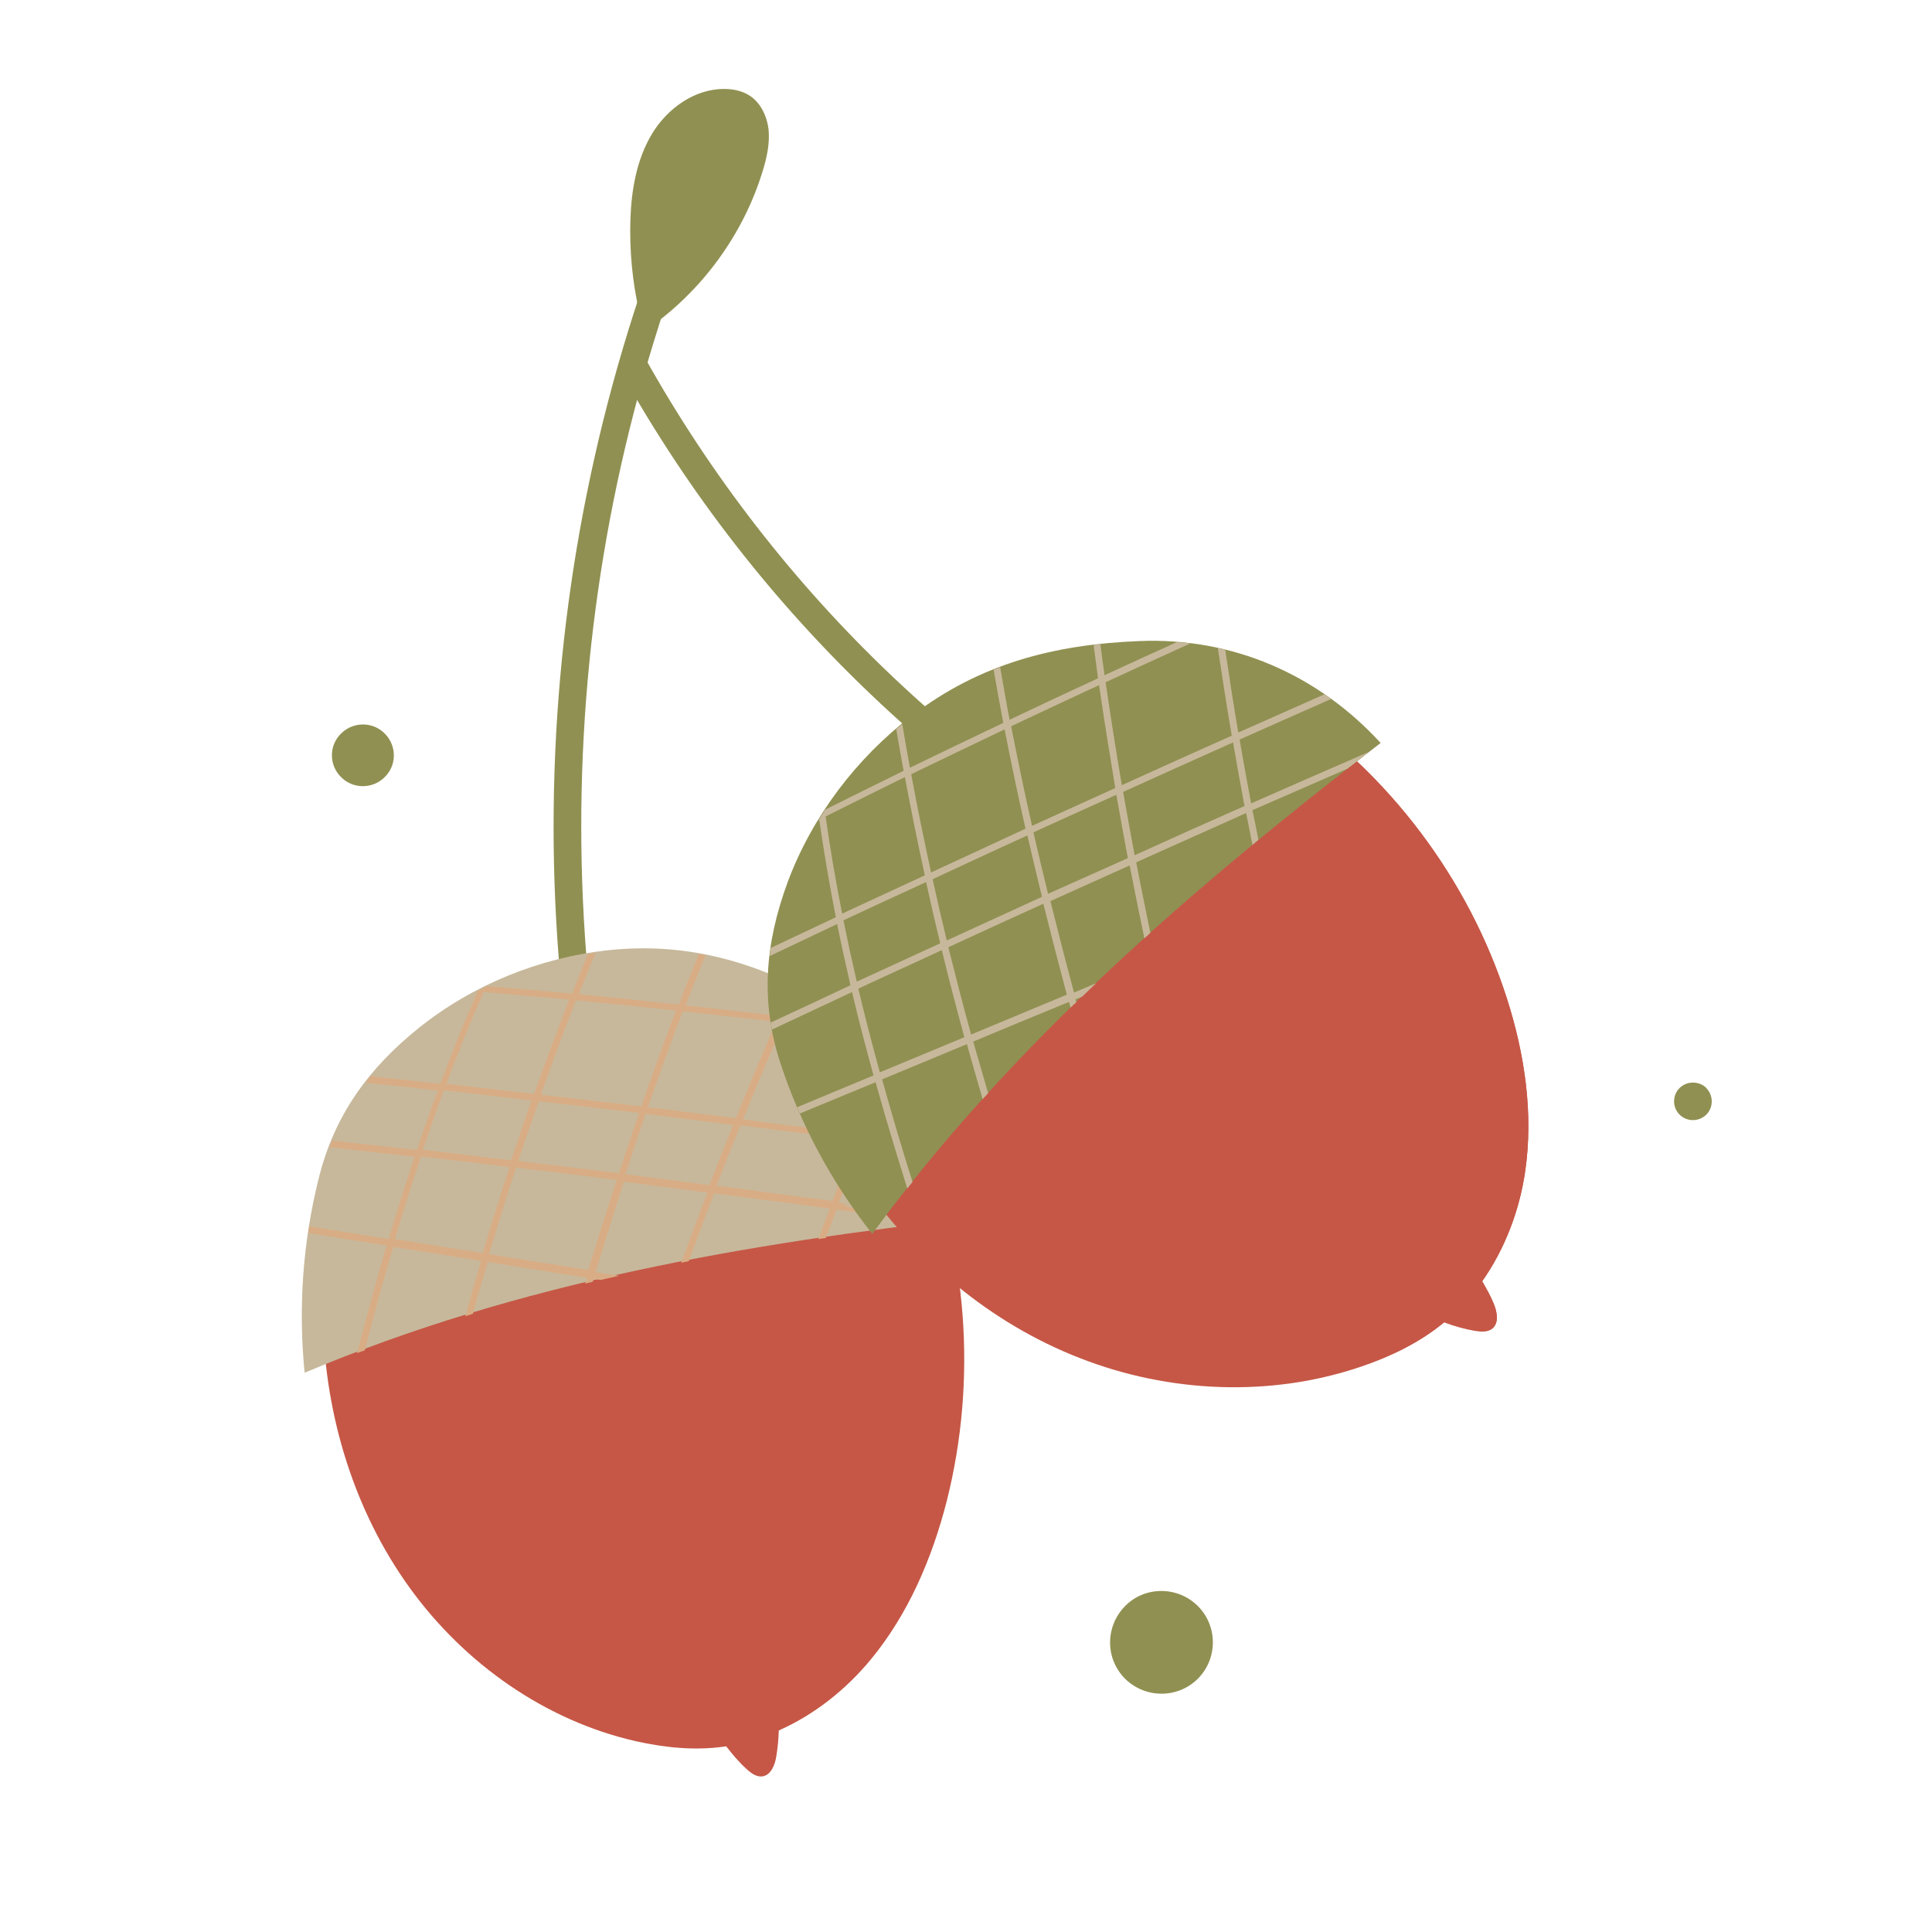
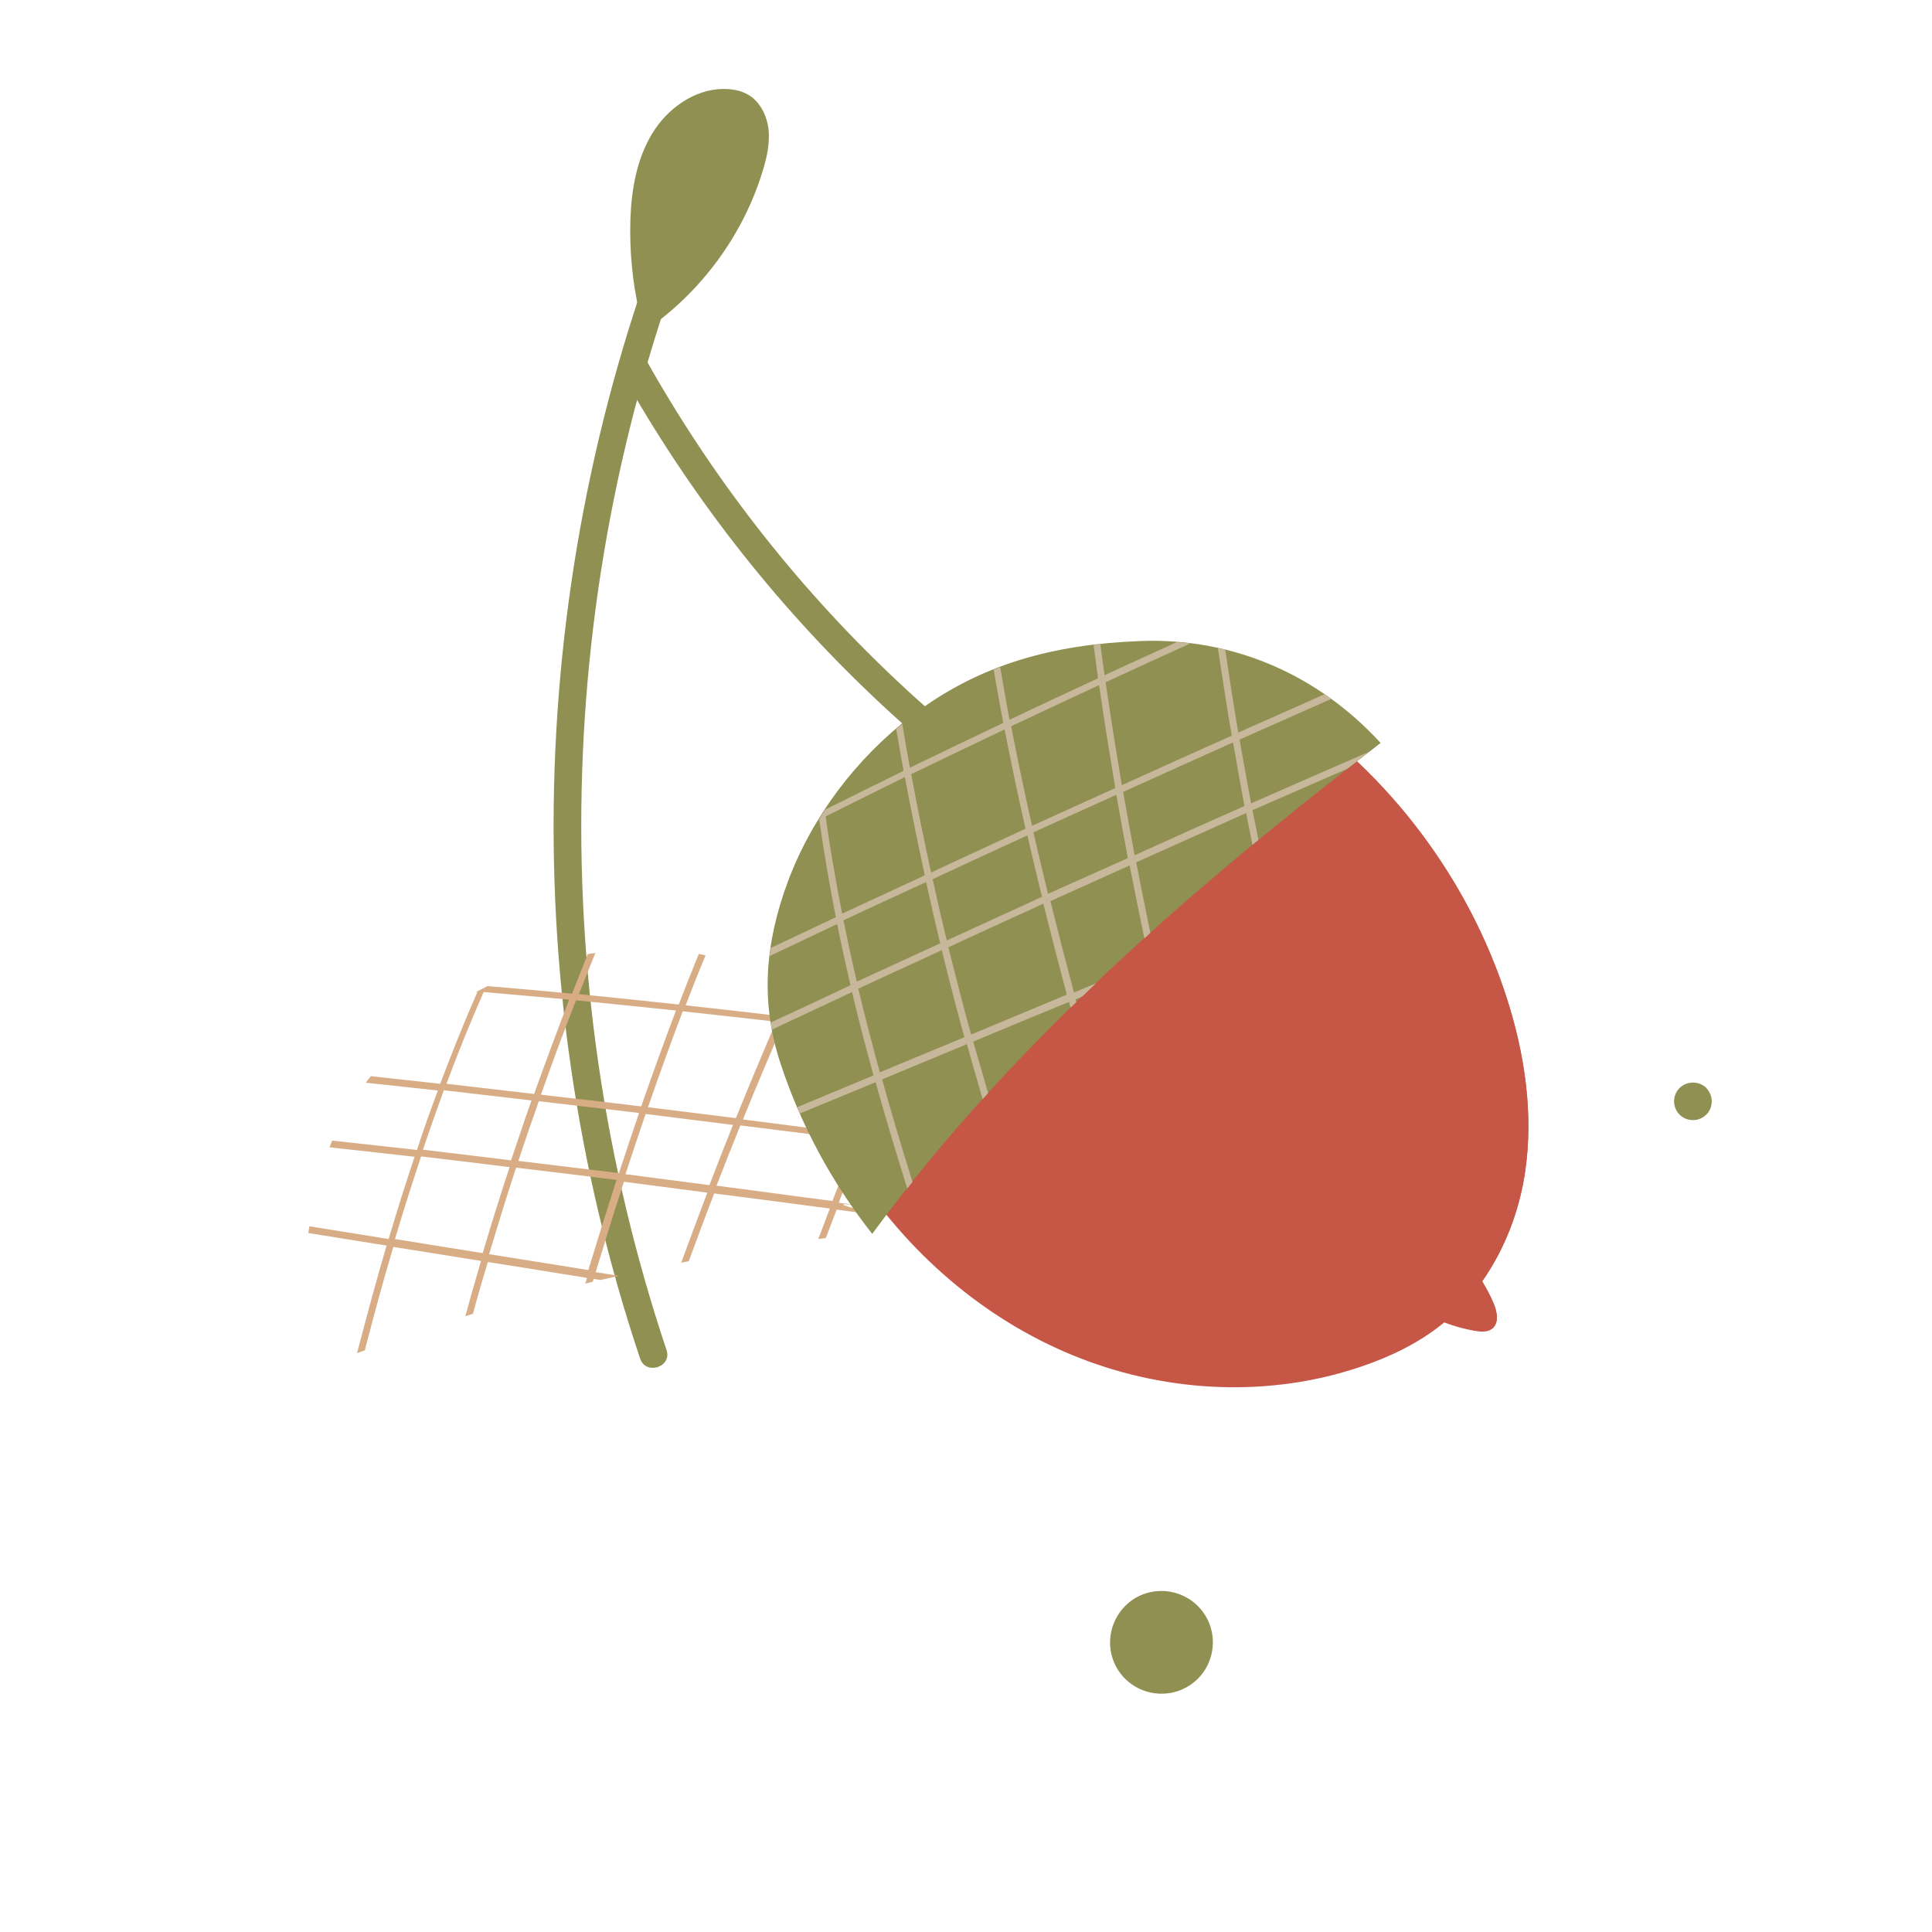
<svg xmlns="http://www.w3.org/2000/svg" version="1.2" preserveAspectRatio="xMidYMid meet" height="200" viewBox="0 0 150 150" zoomAndPan="magnify" width="200">
  <defs>
    <clipPath id="2b8a0d3f23">
      <path d="M 129 84 L 132.91 84 L 132.91 87 L 129 87 Z M 129 84" />
    </clipPath>
    <clipPath id="1d04294392">
      <path d="M 25 88 L 75 88 L 75 137.934 L 25 137.934 Z M 25 88" />
    </clipPath>
    <clipPath id="57af4c8f08">
      <path d="M 23.41 73 L 76 73 L 76 107 L 23.41 107 Z M 23.41 73" />
    </clipPath>
    <clipPath id="189a9cc07c">
      <path d="M 48 6.906 L 60 6.906 L 60 26 L 48 26 Z M 48 6.906" />
    </clipPath>
    <clipPath id="91cc763ba3">
      <path d="M 23.41 73 L 72 73 L 72 106 L 23.41 106 Z M 23.41 73" />
    </clipPath>
  </defs>
  <g id="213b9a91d3">
    <path d="M 93.031 124.723 C 94.574 126.301 94.535 128.832 92.969 130.367 C 91.387 131.906 88.867 131.863 87.324 130.309 C 85.777 128.73 85.82 126.219 87.383 124.664 C 88.949 123.105 91.508 123.164 93.031 124.723" style="stroke:none;fill-rule:nonzero;fill:#909052;fill-opacity:1;" />
-     <path d="M 29.891 56.973 C 30.824 57.926 30.805 59.441 29.852 60.352 C 28.895 61.285 27.371 61.262 26.457 60.312 C 25.523 59.363 25.543 57.844 26.5 56.934 C 27.453 56.004 28.977 56.023 29.891 56.973" style="stroke:none;fill-rule:nonzero;fill:#909052;fill-opacity:1;" />
    <g clip-path="url(#2b8a0d3f23)" clip-rule="nonzero">
      <path d="M 132.484 84.488 C 133.051 85.074 133.031 86.004 132.465 86.551 C 131.875 87.117 130.961 87.098 130.391 86.531 C 129.824 85.945 129.844 85.012 130.41 84.465 C 131 83.898 131.934 83.922 132.504 84.488" style="stroke:none;fill-rule:nonzero;fill:#909052;fill-opacity:1;" />
    </g>
    <path d="M 52.727 14.633 C 40.883 43.562 39.785 75.848 49.699 105.484 C 50.145 106.801 52.195 106.133 51.75 104.816 C 42.02 75.746 43.035 44.008 54.656 15.625 C 55.184 14.352 53.254 13.379 52.727 14.652" style="stroke:none;fill-rule:nonzero;fill:#909052;fill-opacity:1;" />
    <g clip-path="url(#1d04294392)" clip-rule="nonzero">
-       <path d="M 71.336 88.109 L 25.074 102.57 C 25.258 109.996 27.535 117.359 31.801 123.266 C 36.066 129.176 42.344 133.586 49.352 135.184 C 51.609 135.688 53.945 135.93 56.238 135.605 C 56.281 135.605 56.34 135.586 56.383 135.586 C 56.871 136.215 57.379 136.82 57.965 137.348 C 58.312 137.672 58.758 137.996 59.227 137.914 C 59.875 137.793 60.18 137.004 60.281 136.316 C 60.383 135.668 60.445 135.02 60.465 134.352 C 63.207 133.141 65.668 131.195 67.617 128.832 C 70.523 125.309 72.371 120.98 73.508 116.531 C 75.887 107.105 75.113 96.906 71.355 88.086" style="stroke:none;fill-rule:nonzero;fill:#c65746;fill-opacity:1;" />
-     </g>
+       </g>
    <g clip-path="url(#57af4c8f08)" clip-rule="nonzero">
-       <path d="M 75.824 94.539 C 74.605 87.461 70.684 81.535 64.609 78.012 C 59.086 74.816 53.598 73.078 47.117 73.785 C 41.875 74.371 36.695 76.457 32.512 79.812 C 28.609 82.949 25.969 86.57 24.75 91.465 C 23.512 96.402 23.145 101.539 23.652 106.578 C 40.332 99.539 58.027 96.523 75.844 94.52" style="stroke:none;fill-rule:nonzero;fill:#c7b89b;fill-opacity:1;" />
-     </g>
+       </g>
    <path d="M 48.258 28.957 C 58.738 47.688 74.562 62.699 93.844 72.246 C 95.082 72.875 96.059 70.953 94.82 70.324 C 75.844 60.918 60.363 46.191 50.062 27.762 C 49.395 26.551 47.586 27.762 48.277 28.957" style="stroke:none;fill-rule:nonzero;fill:#909052;fill-opacity:1;" />
    <g clip-path="url(#189a9cc07c)" clip-rule="nonzero">
      <path d="M 49.637 24.242 C 49.09 21.875 48.867 19.43 48.945 17 C 49.027 14.715 49.434 12.367 50.613 10.406 C 51.789 8.445 53.902 6.906 56.199 6.906 C 56.871 6.906 57.559 7.027 58.148 7.391 C 59.043 7.938 59.551 9.012 59.672 10.062 C 59.773 11.113 59.551 12.164 59.246 13.176 C 57.742 18.195 54.453 22.684 50.105 25.66" style="stroke:none;fill-rule:nonzero;fill:#909052;fill-opacity:1;" />
    </g>
    <path d="M 99.777 54.668 L 66.824 91.609 C 70.969 97.758 76.922 102.754 83.848 105.445 C 90.777 108.156 98.66 108.5 105.707 106.094 C 107.965 105.324 110.156 104.27 112.004 102.773 C 112.047 102.734 112.086 102.695 112.129 102.672 C 112.879 102.957 113.672 103.18 114.465 103.32 C 114.953 103.402 115.5 103.461 115.887 103.137 C 116.395 102.695 116.23 101.863 115.969 101.238 C 115.723 100.629 115.398 100.062 115.074 99.496 C 116.82 97.008 117.957 94.055 118.406 91.02 C 119.074 86.512 118.383 81.855 116.984 77.508 C 114.016 68.281 107.863 60.109 99.816 54.707" style="stroke:none;fill-rule:nonzero;fill:#c65746;fill-opacity:1;" />
    <g clip-path="url(#91cc763ba3)" clip-rule="nonzero">
      <path d="M 64.609 93.246 C 61.625 92.84 58.617 92.457 55.629 92.055 C 56.238 90.496 56.848 88.938 57.48 87.379 C 60.484 87.742 63.473 88.129 66.48 88.531 C 65.848 90.09 65.238 91.668 64.629 93.246 M 55.082 92.012 C 52.91 91.73 50.734 91.445 48.562 91.164 C 49.07 89.605 49.598 88.047 50.125 86.488 C 52.379 86.773 54.656 87.055 56.91 87.34 C 56.281 88.898 55.672 90.453 55.082 92.012 M 49.781 85.902 C 47.18 85.578 44.598 85.297 42 84.992 C 42.871 82.523 43.766 80.098 44.723 77.668 C 47.301 77.914 49.902 78.195 52.48 78.457 C 51.547 80.926 50.652 83.414 49.781 85.902 M 48.055 91.082 C 45.453 90.758 42.852 90.453 40.25 90.133 C 40.758 88.574 41.289 87.035 41.836 85.5 C 44.438 85.801 47.035 86.105 49.617 86.41 C 49.09 87.965 48.562 89.523 48.055 91.082 M 45.676 98.605 C 43.117 98.203 40.535 97.777 37.977 97.375 C 38.648 95.129 39.336 92.883 40.07 90.656 C 42.668 90.961 45.27 91.285 47.871 91.609 C 47.117 93.934 46.387 96.262 45.676 98.605 M 39.703 90.09 C 37.43 89.809 35.133 89.543 32.836 89.262 C 33.363 87.723 33.895 86.188 34.461 84.648 C 36.738 84.91 38.992 85.176 41.266 85.438 C 40.719 86.977 40.211 88.512 39.684 90.07 M 37.469 97.293 C 35.191 96.93 32.938 96.562 30.664 96.199 C 31.312 94.035 31.984 91.91 32.695 89.785 C 34.988 90.051 37.266 90.332 39.562 90.617 C 38.828 92.84 38.141 95.066 37.469 97.312 M 37.57 77.023 C 39.785 77.223 41.98 77.406 44.191 77.609 C 43.258 80.035 42.344 82.484 41.469 84.934 C 39.215 84.668 36.941 84.406 34.664 84.145 C 35.559 81.734 36.516 79.367 37.551 77.023 M 53.012 78.52 C 55.426 78.781 57.844 79.047 60.262 79.328 C 59.188 81.816 58.148 84.305 57.133 86.812 C 54.859 86.531 52.582 86.246 50.309 85.965 C 51.18 83.457 52.074 80.988 53.012 78.5 M 65.137 93.328 C 65.746 91.75 66.355 90.172 66.988 88.613 C 68.652 88.828 70.312 89.051 71.965 89.281 C 71.883 89.078 71.395 88.309 71.312 88.129 C 68.977 87.805 69.527 88.41 67.191 88.129 C 68.004 86.105 68.855 84.102 69.711 82.102 C 69.586 81.957 69.445 81.836 69.324 81.695 C 68.41 83.82 67.516 85.922 66.66 88.066 C 63.676 87.684 60.668 87.297 57.684 86.914 C 58.699 84.406 59.754 81.918 60.832 79.43 C 63.148 79.711 65.484 79.977 67.801 80.277 C 67.535 80.055 67.27 79.855 66.988 79.633 C 65.016 79.391 63.047 79.145 61.055 78.922 C 61.379 78.176 61.703 77.426 62.051 76.699 C 61.887 76.617 61.746 76.535 61.582 76.477 C 61.238 77.285 60.871 78.074 60.527 78.883 C 58.09 78.602 55.672 78.316 53.234 78.055 C 53.723 76.758 54.25 75.465 54.777 74.168 C 54.613 74.129 54.434 74.109 54.25 74.07 C 53.723 75.383 53.191 76.68 52.703 77.992 C 50.125 77.711 47.547 77.445 44.945 77.184 C 45.371 76.113 45.797 75.039 46.223 73.988 C 46.02 74.008 45.816 74.047 45.637 74.07 C 45.23 75.078 44.824 76.113 44.418 77.145 C 42.223 76.941 40.027 76.738 37.855 76.559 C 37.551 76.699 37.266 76.859 36.961 77.023 C 37 77.023 37.023 77.023 37.062 77.023 C 36.027 79.367 35.09 81.734 34.176 84.145 C 32.391 83.941 30.582 83.758 28.793 83.555 C 28.652 83.719 28.531 83.879 28.406 84.062 C 30.277 84.266 32.125 84.465 33.996 84.668 C 33.426 86.188 32.879 87.723 32.371 89.281 C 30.176 89.039 27.98 88.797 25.789 88.555 C 25.727 88.715 25.645 88.898 25.586 89.078 C 27.777 89.32 29.992 89.566 32.188 89.809 C 31.477 91.93 30.805 94.055 30.176 96.199 C 28.125 95.875 26.07 95.531 24.02 95.207 C 24 95.391 23.957 95.574 23.938 95.734 C 25.969 96.059 27.98 96.383 30.012 96.707 C 29.199 99.477 28.449 102.27 27.719 105.059 C 27.922 104.98 28.125 104.918 28.328 104.836 C 29.016 102.148 29.75 99.457 30.539 96.809 C 32.816 97.172 35.07 97.535 37.348 97.898 C 36.922 99.336 36.516 100.75 36.129 102.188 C 36.332 102.129 36.516 102.066 36.719 102.004 C 37.082 100.648 37.469 99.316 37.875 97.98 C 40.434 98.383 43.016 98.809 45.574 99.215 C 45.535 99.375 45.492 99.516 45.434 99.66 C 45.637 99.617 45.816 99.559 46.02 99.516 C 46.043 99.438 46.062 99.375 46.082 99.297 C 46.266 99.316 46.449 99.355 46.629 99.375 C 47.098 99.273 47.566 99.172 48.055 99.051 C 47.445 98.949 46.855 98.871 46.246 98.77 C 46.957 96.422 47.688 94.074 48.438 91.75 C 50.594 92.031 52.766 92.316 54.918 92.598 C 54.23 94.398 53.559 96.219 52.887 98.039 C 53.09 98 53.293 97.961 53.477 97.918 C 54.129 96.16 54.777 94.398 55.449 92.66 C 58.434 93.043 61.441 93.43 64.426 93.832 C 64.121 94.621 63.84 95.41 63.531 96.199 C 63.734 96.18 63.918 96.141 64.121 96.117 C 64.406 95.391 64.672 94.641 64.957 93.914 C 67.535 94.258 64.957 93.914 67.535 94.258 C 68.246 94.176 61.949 92.922 68.367 93.832 C 65.16 93.367 68.367 93.832 65.16 93.387" style="stroke:none;fill-rule:nonzero;fill:#d8ad85;fill-opacity:1;" />
    </g>
    <path d="M 92.867 62.418 C 97.055 68.625 100.508 75.301 102.883 82.402 C 105.383 89.93 106.562 98 106.133 105.91 C 108.246 105.16 110.277 104.148 112.004 102.734 C 112.047 102.695 112.086 102.672 112.129 102.633 C 112.879 102.918 113.672 103.137 114.465 103.281 C 114.953 103.359 115.5 103.422 115.887 103.098 C 116.395 102.652 116.23 101.824 115.969 101.195 C 115.723 100.59 115.398 100.023 115.074 99.457 C 116.82 96.969 117.957 94.016 118.406 90.98 C 119.074 86.469 118.383 81.816 116.984 77.469 C 114.016 68.242 107.863 60.07 99.816 54.668 L 92.891 62.418 Z M 92.867 62.418" style="stroke:none;fill-rule:nonzero;fill:#c65746;fill-opacity:1;" />
    <path d="M 107.191 57.684 C 102.316 52.363 95.672 49.469 88.441 49.773 C 81.879 50.035 76.09 51.512 70.785 55.578 C 66.48 58.875 63.047 63.406 61.156 68.484 C 59.41 73.219 59.023 77.691 60.566 82.465 C 62.133 87.277 64.57 91.809 67.719 95.797 C 78.629 80.945 92.586 68.93 107.191 57.684" style="stroke:none;fill-rule:nonzero;fill:#909052;fill-opacity:1;" />
    <path d="M 96.629 62.578 C 93.781 63.832 90.938 65.105 88.094 66.402 C 87.789 64.762 87.484 63.125 87.199 61.484 C 90.043 60.191 92.891 58.918 95.734 57.641 C 96.016 59.301 96.32 60.941 96.625 62.598 M 87.566 66.625 C 85.492 67.555 83.441 68.465 81.371 69.395 C 80.984 67.816 80.598 66.219 80.234 64.621 C 82.367 63.648 84.52 62.68 86.672 61.707 C 86.957 63.348 87.262 64.984 87.566 66.625 M 79.621 64.34 C 77.164 65.473 74.727 66.605 72.289 67.738 C 71.742 65.207 71.211 62.66 70.746 60.109 C 73.164 58.938 75.582 57.785 77.996 56.629 C 78.504 59.219 79.035 61.77 79.621 64.34 M 80.883 69.637 C 78.426 70.75 75.965 71.902 73.508 73.016 C 73.121 71.438 72.758 69.859 72.41 68.262 C 74.848 67.129 77.309 65.977 79.766 64.863 C 80.129 66.461 80.516 68.039 80.902 69.637 M 82.832 77.223 C 80.355 78.258 77.875 79.289 75.398 80.32 C 74.77 78.074 74.199 75.809 73.629 73.543 C 76.09 72.41 78.547 71.277 81.004 70.164 C 81.594 72.531 82.203 74.879 82.832 77.246 M 73 73.238 C 70.848 74.23 68.672 75.223 66.52 76.215 C 66.152 74.637 65.809 73.059 65.484 71.457 C 67.617 70.449 69.75 69.477 71.902 68.484 C 72.25 70.062 72.613 71.66 73 73.238 M 74.891 80.523 C 72.695 81.434 70.5 82.344 68.309 83.254 C 67.719 81.09 67.148 78.922 66.641 76.758 C 68.793 75.746 70.969 74.777 73.121 73.766 C 73.672 76.031 74.258 78.277 74.871 80.523 M 64.102 63.387 C 66.152 62.375 68.184 61.344 70.258 60.332 C 70.727 62.883 71.254 65.43 71.801 67.961 C 69.668 68.949 67.535 69.941 65.383 70.934 C 64.895 68.426 64.449 65.918 64.102 63.387 M 78.504 56.387 C 80.781 55.316 83.055 54.242 85.332 53.191 C 85.719 55.863 86.145 58.512 86.59 61.184 C 84.438 62.152 82.285 63.145 80.129 64.117 C 79.543 61.547 79.012 58.977 78.504 56.387 M 97.137 62.375 C 96.832 60.719 96.523 59.078 96.242 57.418 C 98.617 56.367 100.973 55.316 103.352 54.266 C 103.188 54.141 103.008 54.02 102.844 53.898 C 100.609 54.891 98.375 55.883 96.141 56.875 C 95.773 54.73 95.449 52.586 95.125 50.441 C 94.941 50.398 94.738 50.359 94.555 50.32 C 94.898 52.586 95.246 54.852 95.633 57.117 C 92.789 58.391 89.941 59.664 87.098 60.961 C 86.652 58.309 86.227 55.641 85.84 52.969 C 88.035 51.957 90.227 50.945 92.422 49.953 C 92.078 49.914 91.711 49.875 91.367 49.855 C 89.496 50.703 87.629 51.555 85.758 52.422 C 85.637 51.613 85.535 50.805 85.434 50.016 C 85.25 50.035 85.066 50.055 84.906 50.078 C 85.027 50.945 85.129 51.797 85.25 52.664 C 82.953 53.719 80.68 54.789 78.383 55.883 C 78.121 54.527 77.895 53.152 77.652 51.797 C 77.488 51.855 77.309 51.918 77.145 51.996 C 77.387 53.375 77.633 54.75 77.895 56.125 C 75.48 57.277 73.062 58.43 70.645 59.605 C 70.441 58.473 70.238 57.34 70.055 56.227 C 69.891 56.348 69.73 56.488 69.586 56.609 C 69.77 57.684 69.953 58.773 70.156 59.848 C 68.125 60.84 66.094 61.852 64.062 62.863 C 63.879 63.145 63.695 63.43 63.531 63.73 L 63.613 63.691 C 63.98 66.219 64.406 68.727 64.895 71.215 C 63.207 72.004 61.523 72.812 59.836 73.602 C 59.797 73.805 59.797 74.027 59.754 74.23 C 61.5 73.402 63.25 72.57 64.996 71.742 C 65.32 73.34 65.668 74.918 66.031 76.496 C 63.961 77.469 61.906 78.438 59.836 79.391 C 59.855 79.57 59.898 79.754 59.938 79.934 C 62.008 78.965 64.082 77.992 66.152 77.023 C 66.66 79.188 67.23 81.352 67.82 83.496 C 65.848 84.324 63.859 85.133 61.887 85.965 C 61.949 86.125 62.031 86.289 62.109 86.449 C 64.062 85.641 66.012 84.832 67.98 84.023 C 68.754 86.793 69.586 89.543 70.441 92.273 C 70.582 92.113 70.703 91.93 70.848 91.77 C 70.016 89.121 69.223 86.469 68.488 83.801 C 70.684 82.891 72.879 81.977 75.074 81.066 C 75.457 82.484 75.887 83.922 76.293 85.336 C 76.434 85.176 76.574 85.031 76.719 84.871 C 76.332 83.535 75.945 82.199 75.559 80.867 C 78.039 79.836 80.516 78.801 82.996 77.789 C 83.035 77.934 83.078 78.094 83.117 78.234 C 83.258 78.094 83.402 77.953 83.562 77.812 C 83.543 77.73 83.523 77.668 83.504 77.59 C 83.688 77.527 83.848 77.445 84.031 77.367 C 84.375 77.023 84.742 76.68 85.109 76.336 C 84.539 76.578 83.949 76.82 83.383 77.062 C 82.75 74.695 82.141 72.328 81.555 69.961 C 83.605 69.031 85.656 68.121 87.707 67.191 C 88.074 69.094 88.461 70.973 88.848 72.855 C 89.008 72.715 89.152 72.57 89.312 72.43 C 88.949 70.609 88.562 68.789 88.215 66.949 C 91.059 65.672 93.906 64.398 96.75 63.125 C 96.91 63.953 97.074 64.762 97.238 65.594 C 97.398 65.473 97.543 65.328 97.703 65.207 C 97.562 64.438 97.398 63.672 97.238 62.902 C 99.695 61.828 102.152 60.758 104.609 59.684 C 105.18 59.242 105.77 58.797 106.336 58.352 C 103.27 59.684 100.203 61.02 97.137 62.375" style="stroke:none;fill-rule:nonzero;fill:#c7b89b;fill-opacity:1;" />
  </g>
</svg>